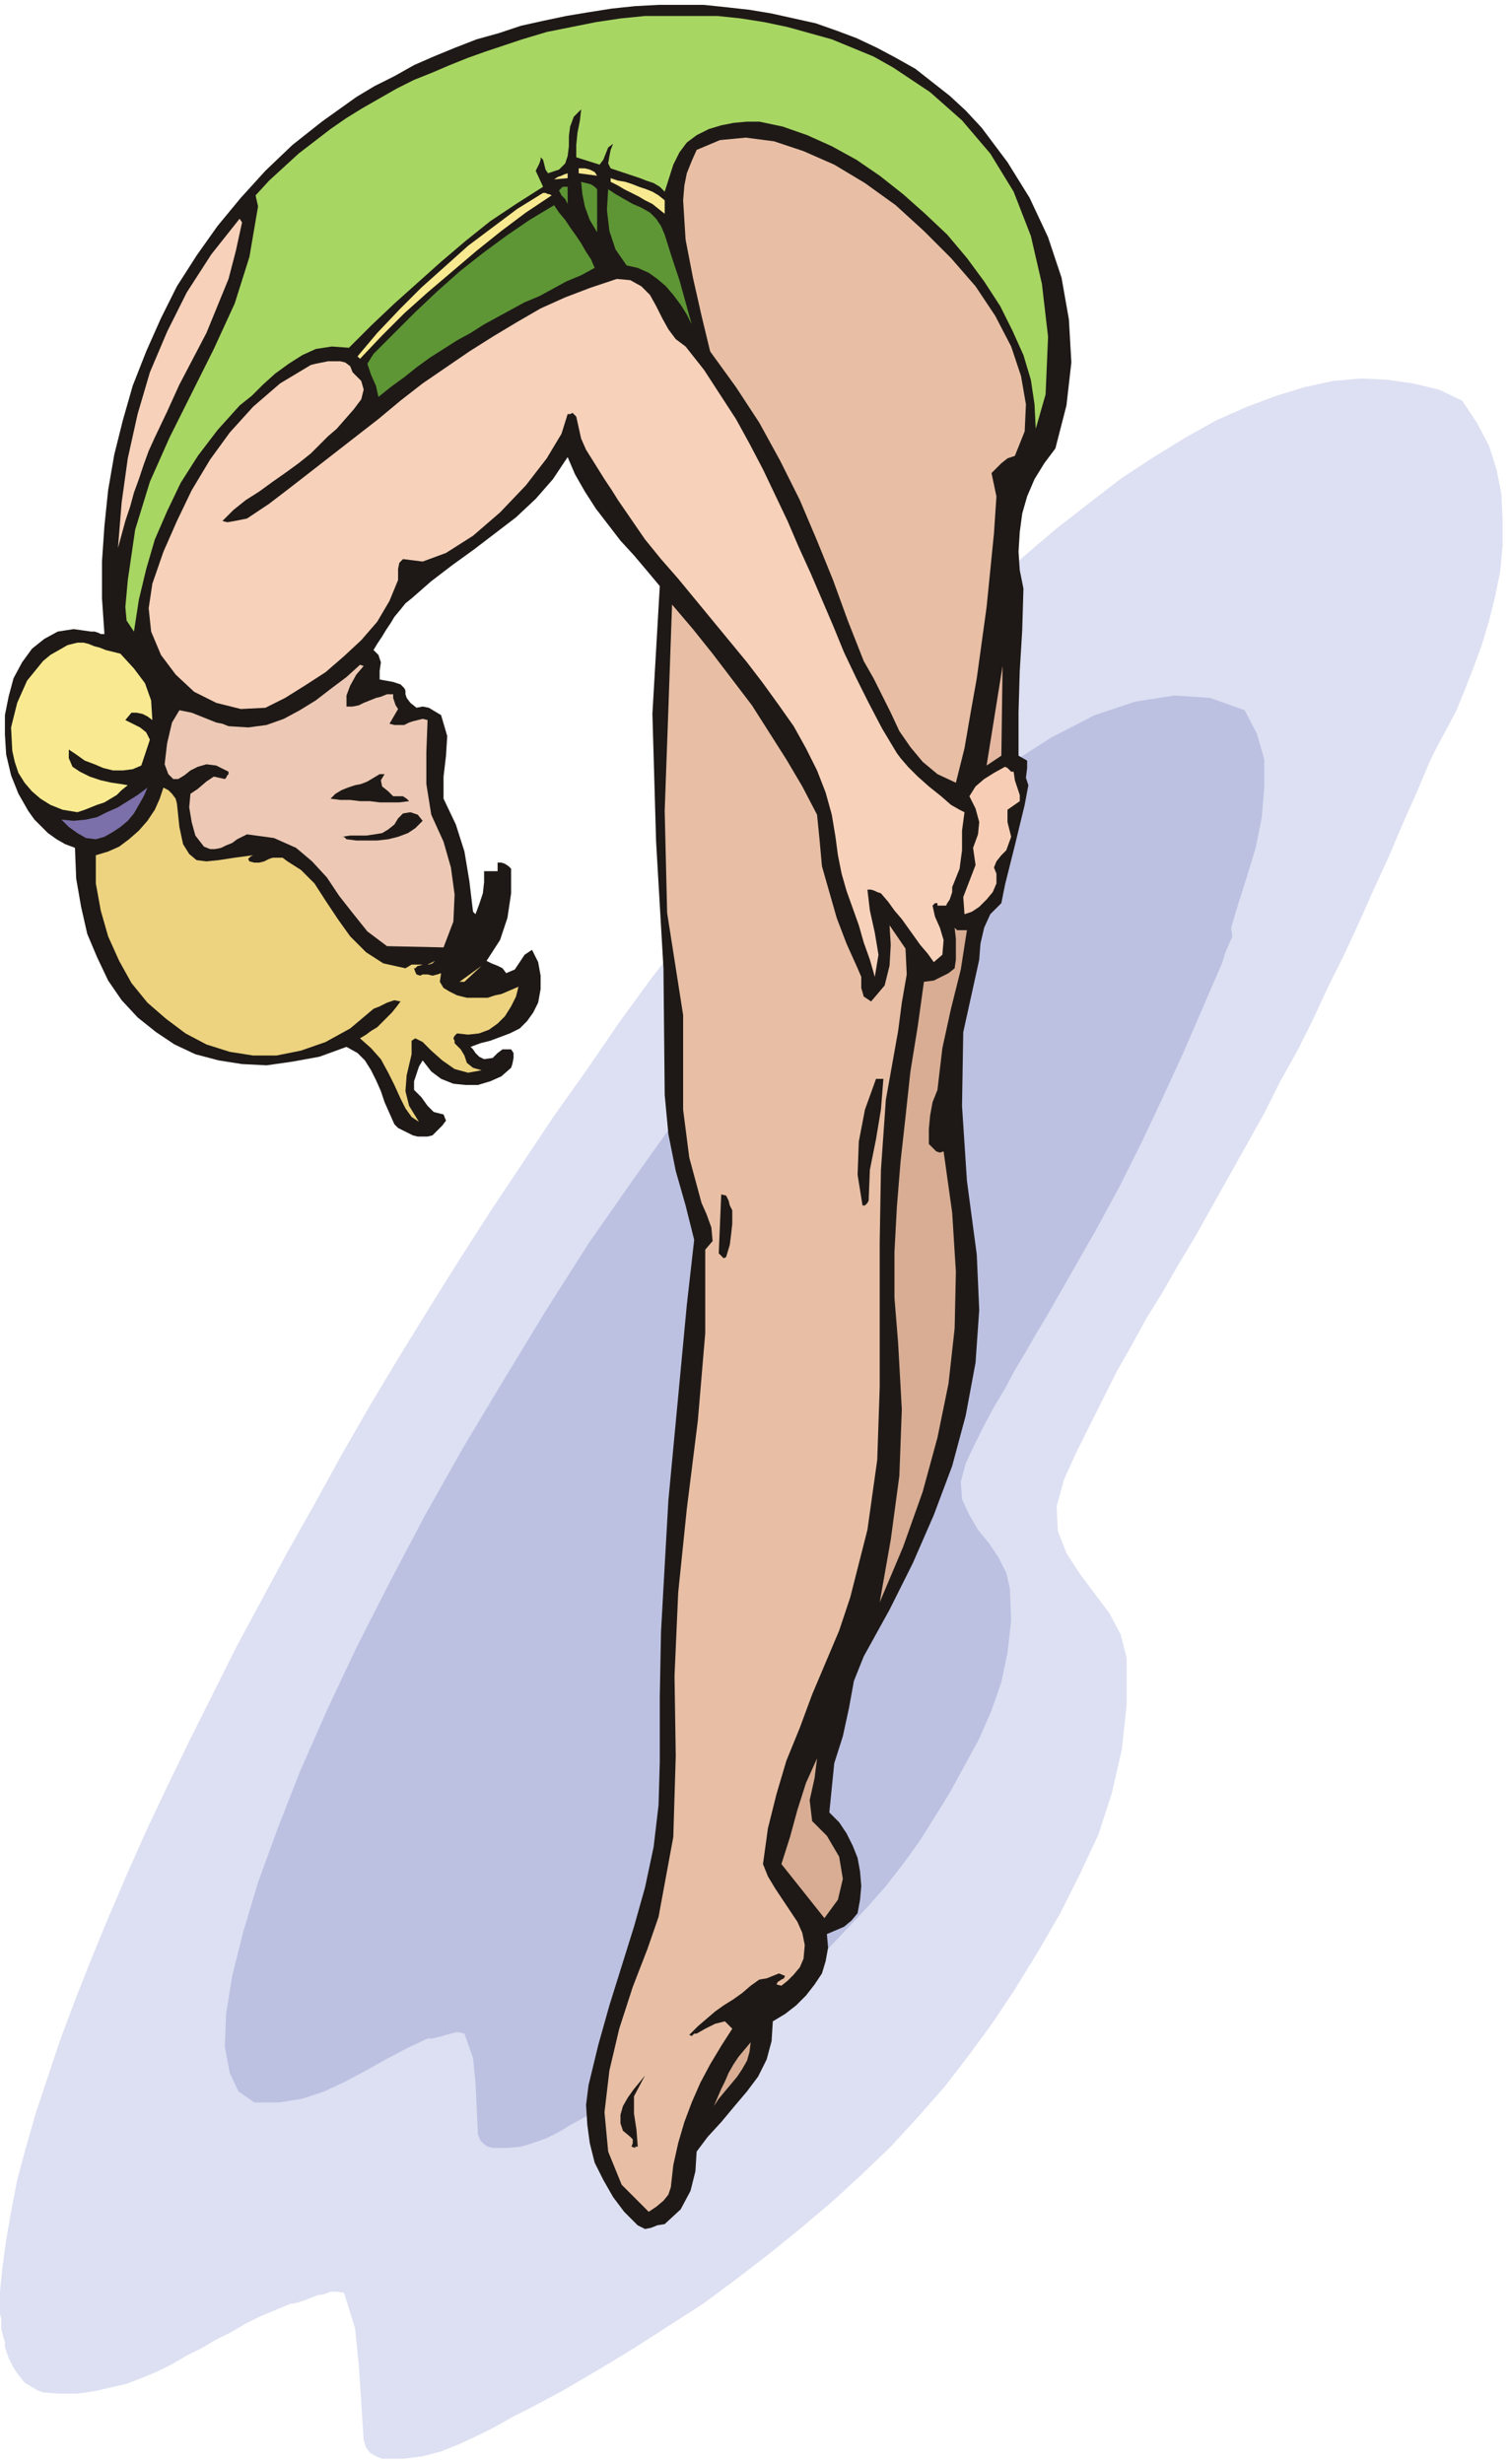
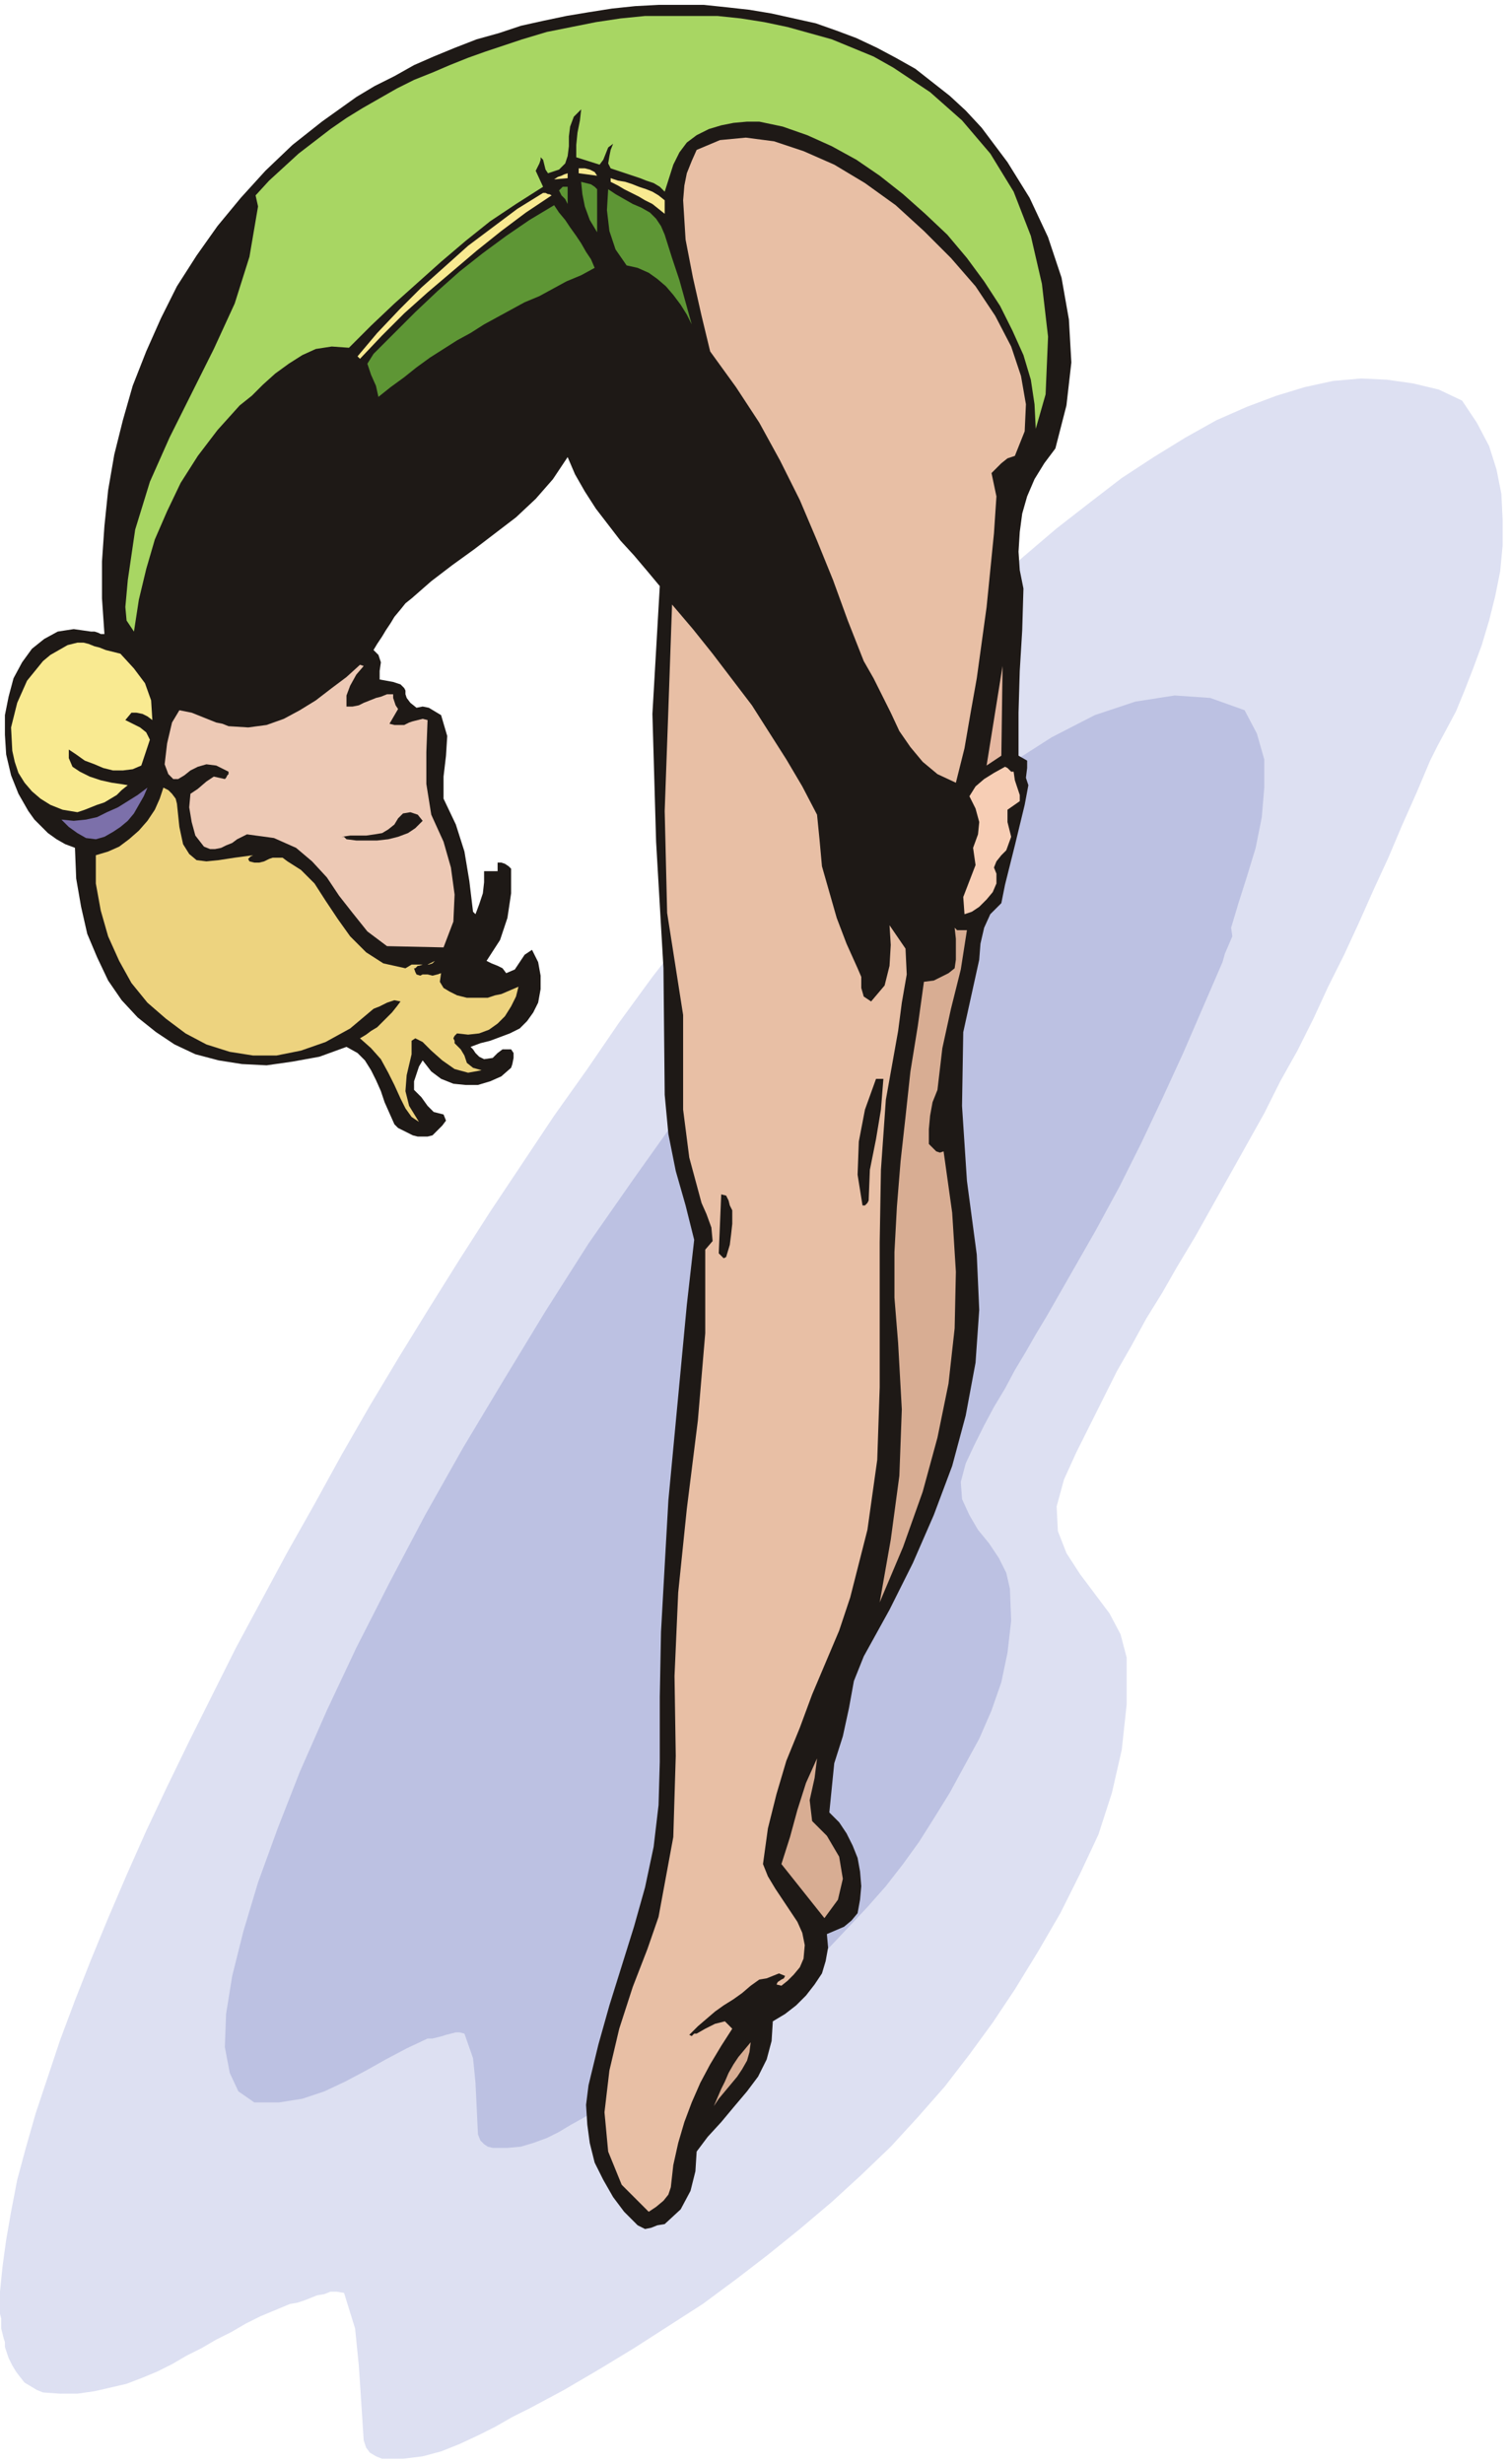
<svg xmlns="http://www.w3.org/2000/svg" fill-rule="evenodd" height="192.48" preserveAspectRatio="none" stroke-linecap="round" viewBox="0 0 1229 2005" width="1.229in">
  <style>.pen1{stroke:none}.brush4{fill:#1e1916}.brush6{fill:#e8bfa5}.brush7{fill:#f9ea91}.brush8{fill:#5e9635}.brush14{fill:#edd37f}.brush15{fill:#d8ad93}</style>
  <path class="pen1" style="fill:#dde0f2" d="m1190 326 12 18 10 19 6 19 4 20 1 21v21l-2 21-4 20-5 20-6 20-7 19-7 18-7 17-8 15-7 13-6 12-11 26-12 27-11 26-12 26-12 27-12 26-13 26-12 26-13 26-14 25-13 26-14 25-14 25-14 25-14 25-15 25-12 21-13 21-12 22-12 21-11 22-11 22-11 22-10 22-6 22 1 20 7 18 11 17 12 16 12 16 9 17 5 19v38l-4 37-8 35-11 34-15 32-16 32-18 31-19 31-18 27-19 26-20 26-22 25-22 24-24 23-24 22-26 22-26 21-26 20-27 20-28 18-28 18-28 17-29 17-28 15-14 7-14 8-14 7-15 7-15 6-15 4-16 2h-17l-5-2-5-3-3-4-2-6-2-31-2-30-3-30-9-29-6-1h-5l-5 2-6 1-5 2-5 2-6 2-6 1-12 5-12 5-12 6-12 7-12 6-12 7-12 6-12 7-12 6-12 5-13 5-13 3-13 3-14 2H49l-14-1-5-2-5-3-5-3-4-5-3-4-3-5-3-6-2-6-1-3v-4l-1-3-1-4-1-4v-8l-1-4v-18l1-10 1-10 3-22 4-23 5-26 7-26 8-28 10-30 10-30 12-32 13-33 14-34 15-35 16-36 17-36 18-37 19-38 19-38 21-39 21-39 22-39 22-40 23-40 24-40 24-39 25-40 25-39 26-39 26-39 27-38 26-38 27-37 28-36 27-36 28-35 27-33 28-33 27-31 28-31 28-29 27-27 27-27 27-24 27-23 27-21 26-20 26-17 26-16 25-14 25-11 24-9 23-7 23-5 23-2 21 1 21 3 21 5 19 9z" />
  <path class="pen1" style="fill:#bcc1e2" d="m1013 578 10 19 6 21v23l-2 24-5 25-7 23-7 22-6 20 1 7-3 7-3 7-2 7-16 37-16 37-17 37-17 36-18 36-19 35-20 35-20 35-9 15-8 14-9 15-8 15-9 15-8 15-8 16-7 15-4 15 1 14 6 13 7 12 9 11 8 12 6 12 3 13 1 26-3 26-5 24-8 23-10 23-12 22-12 22-13 21-12 19-13 18-14 18-15 17-16 17-16 17-17 15-18 16-18 14-19 14-19 14-19 13-20 12-20 12-20 11-20 11-10 6-9 5-10 6-10 5-11 4-10 3-11 1h-12l-4-1-3-2-3-3-2-5-1-21-1-21-2-20-7-20-4-1h-3l-4 1-4 1-3 1-4 1-4 1h-4l-17 8-17 9-16 9-17 9-17 8-18 6-19 3h-20l-13-9-7-15-4-21 1-27 5-31 9-36 12-40 16-44 18-46 22-50 24-51 27-53 29-55 31-55 33-55 34-56 35-55 37-53 37-52 38-51 39-47 38-45 39-42 38-37 38-34 37-28 36-23 35-18 33-11 32-5 29 2 28 10z" />
  <path class="pen1 brush4" d="m829 615 7 4v6l-1 8 2 6-3 16-8 33-8 32-3 15-9 9-5 11-3 13-1 13-13 59-1 60 4 61 8 60 2 45-3 43-8 43-11 41-15 40-17 39-19 38-21 38-8 20-4 22-5 23-7 22-4 40 8 8 6 9 5 10 4 10 2 11 1 12-1 11-2 11-5 6-6 5-7 3-7 3 1 11-2 11-3 10-6 9-7 9-8 8-9 7-10 6-1 16-4 15-7 14-9 12-11 13-10 12-11 12-9 12-1 16-4 16-8 15-13 12-6 1-5 2-5 1-6-3-11-11-9-12-8-14-7-14-4-16-2-15-1-16 2-16 8-33 9-32 10-32 10-32 9-32 7-33 4-34 1-35v-53l1-53 3-54 3-53 5-53 5-53 5-53 6-53-7-28-8-28-6-30-3-32-1-103-6-103-3-104 6-104-10-12-11-13-11-12-10-13-10-13-9-14-8-14-6-14-12 18-14 16-16 15-17 13-17 13-18 13-17 13-16 14-5 4-4 5-5 6-3 5-4 6-3 5-4 6-3 5 4 4 2 6-1 7v7l11 2 6 2 3 3 1 2v3l1 3 3 4 5 4 5-1 5 1 5 3 5 3 5 17-1 16-2 17v18l10 21 7 22 4 24 3 25 2 2 3-8 3-9 1-9v-9h11v-7h3l3 1 3 2 2 2v20l-3 20-6 18-11 17 4 2 5 2 4 2 3 4 7-3 4-6 4-6 6-4 5 10 2 11v11l-2 11-4 8-5 7-6 6-8 4-8 3-8 3-8 2-8 3 2 2 2 3 3 3 4 2 7-1 4-4 4-3h7l2 3v4l-1 5-1 3-8 7-9 4-10 3h-10l-10-1-10-4-8-6-7-9-3 5-2 6-2 6v7l6 6 5 7 5 5 8 2 2 5-3 4-4 4-4 4-4 1h-8l-4-1-4-2-4-2-4-2-3-3-4-9-4-9-3-9-4-9-4-8-5-8-6-6-9-5-22 8-22 4-21 3-20-1-19-3-19-5-17-8-15-10-15-12-13-14-11-16-9-19-8-19-5-22-4-23-1-25-8-3-7-4-7-5-6-6-5-5-5-7-4-7-4-7-6-15-4-17-1-16v-16l3-15 4-15 7-13 8-11 10-8 11-6 13-2 14 2h3l3 1 2 1h3l-2-29v-30l2-29 3-29 5-29 7-28 8-28 11-28 12-27 13-26 16-25 17-24 19-23 20-22 22-21 24-19 14-10 14-10 15-9 16-8 16-9 16-7 17-7 18-7 18-5 18-6 18-4 19-4 18-3 19-3 19-2 19-1h37l19 2 18 2 18 3 18 4 18 4 17 6 16 6 17 8 15 8 16 9 14 11 14 11 13 12 13 14 21 28 18 29 15 32 11 33 6 34 2 35-4 35-9 35-9 12-8 13-6 14-4 14-2 15-1 16 1 15 3 15-1 34-2 33-1 34v35z" />
  <path class="pen1" style="fill:#a8d663" d="m851 321-8 28-1-20-3-20-6-20-9-20-10-20-13-20-14-19-16-19-18-17-18-16-19-15-19-13-20-11-20-9-20-7-19-4h-10l-11 1-10 2-10 3-10 5-8 6-6 8-5 10-7 22-4-4-5-3-6-2-5-2-6-2-6-2-6-2-6-2-2-4 1-6 1-5 2-5-4 3-2 5-2 5-3 4-19-6v-10l1-10 2-10 1-9-6 6-3 8-1 8v8l-1 8-2 6-5 5-9 3-2-3-1-4-1-4-2-2v2l-1 3-2 4-1 2 6 13-22 14-21 14-20 16-20 17-19 17-19 17-19 18-18 18-14-1-13 2-11 5-11 7-11 8-10 9-9 9-10 8-18 20-16 21-14 22-11 23-10 23-7 24-6 25-4 26-6-9-1-11 1-11 1-11 6-41 12-39 16-36 18-36 18-36 17-37 12-38 7-41-2-9 11-12 12-11 12-11 13-10 13-10 13-9 13-8 14-8 14-8 14-7 15-6 14-6 15-6 14-5 15-5 15-5 20-6 20-4 20-4 20-3 20-2h59l19 2 19 3 19 4 18 5 18 5 17 7 17 7 16 9 30 20 26 23 23 27 19 31 14 36 9 39 5 43-2 47z" />
  <path class="pen1 brush6" d="m826 371-6 2-5 4-4 4-4 4 4 19-2 30-3 30-3 30-4 29-4 29-5 28-5 29-7 28-15-7-12-10-10-12-9-13-7-15-7-14-7-14-8-14-13-33-12-33-13-32-14-33-16-32-17-31-19-29-21-29-7-29-7-31-6-31-2-32 1-12 2-10 4-10 4-9 19-8 21-2 23 3 24 8 25 11 25 15 25 18 23 21 22 22 20 23 16 24 13 25 8 24 4 23-1 22-8 20z" />
  <path class="pen1 brush7" d="m486 143-15-2v-4h5l4 1 4 2 2 3zm-24 2-11 1 3-2 3-1 2-1 3-1v4zm79 18v11l-5-4-5-4-6-3-5-3-6-3-6-3-5-3-6-3v-3l6 2 6 1 6 2 5 2 6 2 5 2 5 3 5 4z" />
  <path class="pen1 brush8" d="M486 154v35l-6-10-4-11-2-10-1-10 4 1 4 1 3 2 2 2zm-24 12-2-4-3-3-2-4 3-3h4v14zm79 25 6 19 6 18 5 18 5 18-4-8-5-8-6-8-6-7-7-6-7-5-9-4-9-2-9-13-5-15-2-17 1-17 6 4 7 4 7 4 7 3 7 4 5 5 4 6 3 7z" />
  <path class="pen1 brush7" d="m449 159-21 14-20 15-20 16-20 17-20 17-19 17-18 18-18 19-2-2 16-19 18-19 18-18 19-17 19-17 20-15 20-15 21-13h2l2 1h1l2 1z" />
  <path class="pen1 brush8" d="m308 323-2-9-4-9-3-9 5-8 17-17 17-17 18-17 18-16 19-15 19-14 19-13 20-12 4 6 5 6 4 6 5 7 4 6 4 7 4 6 3 7-11 6-12 5-11 6-11 6-12 5-11 6-11 6-11 6-11 7-11 6-11 7-11 7-11 8-10 8-11 8-10 8z" />
-   <path class="pen1" d="m197 181-5 23-6 23-9 22-9 22-11 21-11 21-10 22-10 21-5 11-4 11-4 12-4 11-3 11-4 12-3 11-3 11 3-37 5-36 8-36 10-34 14-33 16-32 20-31 23-29 2 3zm533 432 3 4 6 7 8 8 9 8 10 8 8 7 7 4 4 2-2 15v16l-2 15-6 15v4l-1 3-1 3-2 3-1 2h-7v-2h-2l-1 1-1 1 2 9 4 9 3 10-1 12-7 6-5-7-6-7-5-7-5-7-5-7-6-7-5-7-6-7-3-1-2-1-3-1h-3l2 17 4 18 3 18-3 18-4-14-5-14-4-14-5-14-5-14-4-14-3-15-2-15-3-18-5-18-7-18-9-18-10-18-12-17-13-18-13-17-14-17-14-17-14-17-14-17-14-16-13-16-11-16-11-16-5-8-6-9-5-8-5-8-5-8-4-9-2-9-2-9-2-2-1-1-2 1h-2l-5 16-12 20-17 22-21 22-22 19-22 14-19 7-16-2-3 3-1 5v9l-7 17-10 17-13 15-14 13-15 13-17 11-16 10-16 8-20 1-20-5-18-9-15-14-12-16-8-19-2-19 3-20 9-26 11-25 12-25 15-25 16-22 19-21 22-19 25-15 4-1 5-1 5-1h10l4 1 4 3 2 5 7 7 2 7-2 8-6 8-7 8-7 8-7 6-5 5-9 9-10 8-11 8-10 7-11 8-11 7-10 8-9 9 4 1 6-1 5-1 5-1 18-12 17-13 18-14 18-14 18-14 18-14 18-15 18-14 19-13 19-13 19-12 20-12 19-11 20-9 21-8 21-7 11 1 9 5 7 7 5 9 5 10 5 9 6 8 8 6 15 19 13 20 13 20 11 20 11 21 10 21 10 21 9 21 10 22 9 21 9 21 9 22 10 21 10 20 11 21 12 20z" style="fill:#f7d1ba" />
  <path class="pen1 brush6" d="m669 705 6 21 6 21 8 21 9 20 3 7v9l2 7 6 4 11-13 4-16 1-17-1-16 13 19 1 21-4 23-3 23-10 56-4 57-1 59v118l-2 59-8 57-14 55-9 27-11 26-11 26-10 27-11 27-8 27-7 28-4 29 4 10 6 10 6 9 6 9 6 9 4 9 2 10-1 11-3 7-5 6-5 5-5 4-4-1 1-2 3-2 2-1 1-2-5-2-5 2-5 2-6 1-7 5-7 6-7 5-8 5-7 5-7 6-7 6-7 7 2 1 1-1 1-1h2l7-4 8-4 8-2 6 6-9 14-9 15-8 15-7 16-6 16-5 17-4 18-2 18-2 6-4 5-6 5-6 4-22-22-11-27-3-32 4-34 8-34 11-34 12-31 9-26 12-65 2-66-1-65 3-68 7-68 9-72 6-71v-68l6-7-1-11-4-11-4-9-10-37-5-39v-77l-13-83-2-83 3-83 3-85 17 20 16 20 16 21 16 21 14 22 14 22 13 22 12 23 1 10 1 10 1 11 1 11z" />
  <path class="pen1 brush7" d="m98 532 11 12 9 12 5 14 1 16-4-3-4-2-5-1h-4l-5 6 6 3 6 3 5 4 3 6-7 21-7 3-8 1h-8l-8-2-7-3-8-3-7-5-6-4v7l3 7 6 4 8 4 9 3 9 2 7 1 6 1-5 4-4 4-5 3-5 3-6 2-5 2-5 2-6 2-12-2-10-4-8-5-7-6-6-7-5-8-3-9-2-9-1-19 5-20 8-18 13-16 6-5 7-4 7-4 8-2h5l4 1 5 2 4 1 5 2 4 1 4 1 4 1z" />
  <path class="pen1" style="fill:#edc9b5" d="m296 542-6 7-5 9-3 8v9h5l5-1 4-2 5-2 5-2 4-1 5-2h5v3l1 3 1 3 2 3-7 12 4 1h8l4-2 3-1 4-1 4-1 4 1-1 26v26l4 25 10 22 6 21 3 22-1 22-8 21-46-1-16-12-12-15-11-14-10-15-12-13-13-11-18-8-22-3-4 2-4 2-4 3-5 2-4 2-5 1h-4l-5-2-7-9-3-11-2-12 1-11 6-4 7-6 6-4 9 2 1-1 1-2 1-1v-2l-10-5-8-1-7 2-6 3-5 4-5 3h-4l-4-4-3-8 2-17 4-17 6-10 5 1 5 1 5 2 5 2 5 2 5 2 5 1 5 2 16 1 15-2 14-5 13-7 13-8 13-10 12-9 11-10 3 1z" />
  <path class="pen1" style="fill:#e5b7a0" d="m803 623 13-81-1 73-12 8z" />
  <path class="pen1" style="fill:#f7ceb5" d="m825 628 1 7 2 6 2 6v5l-10 7v10l3 12-4 11-4 4-4 5-2 5 2 5v8l-3 7-5 6-6 6-3 2-3 2-3 1-3 1-1-14 5-13 5-13-2-14 4-11 1-10-3-11-5-10 5-8 7-6 8-5 9-5 2 1 2 2 1 1h2z" />
-   <path class="pen1 brush4" d="m313 630-3 5 1 5 5 4 4 4h8l3 2 2 2-8 1h-16l-8-1h-8l-8-1h-8l-8-1 4-4 5-3 5-2 6-2 5-1 5-2 5-3 5-3h4z" />
  <path class="pen1" style="fill:#7c70aa" d="m78 683-8-1-7-4-7-5-6-6 10 1 10-1 9-2 8-4 9-4 8-5 8-5 8-6-3 7-4 7-4 7-5 6-6 5-6 4-7 4-7 2z" />
  <path class="pen1 brush14" d="m144 654 2 19 3 14 5 8 6 5 8 1 10-1 13-2 15-2-2 1-1 1-1 1 1 2 4 1h4l4-1 4-2 3-1h8l4 3 11 7 11 11 9 14 10 15 10 14 13 13 14 9 18 4 5-3h13l6-3-2 2-3 1h-5l-3 1h-1l-1 1-1 1h-1l1 3 1 2 3 1 2-1h4l4 1 4-1 3-1-1 7 3 5 5 3 6 3 8 2h17l6-2 5-1 7-3 7-3-2 8-4 8-5 8-6 6-7 5-8 3-9 1-9-1-2 2-1 2 1 2v2l5 5 3 5 2 6 5 4 7 2-11 2-11-3-10-7-9-8-7-7-6-3-3 2v11l-4 17-1 13 3 12 8 13-6-4-5-7-4-8-5-11-5-10-6-11-8-9-9-8 5-3 4-3 5-3 4-4 4-4 4-4 4-5 3-4-5-1-6 2-6 3-5 2-19 16-20 11-20 7-20 4h-19l-19-3-19-6-17-9-16-12-15-13-13-16-10-18-9-20-6-21-4-22v-23l10-3 9-4 8-6 8-7 7-8 6-9 4-9 3-9 4 2 3 3 3 4 1 4z" />
  <path class="pen1 brush4" d="m344 668-6 6-6 4-8 3-8 2-9 1h-17l-8-1-1-1-1-1h-2l7-1h13l7-1 6-1 5-3 5-4 3-5 4-4 6-1 6 2 4 5z" />
  <path class="pen1 brush15" d="m763 887-4 10-2 11-1 11v12l3 3 3 3 3 1 3-1 7 50 3 48-1 46-5 45-9 44-12 44-16 45-19 45 9-51 7-52 2-54-3-54-3-37v-37l2-37 3-37 4-36 4-37 6-37 5-36 8-1 6-3 6-3 5-4 1-7v-17l-1-9 2 2h8l-5 32-8 32-7 32-4 34z" />
-   <path class="pen1 brush14" d="m374 799 18-13-14 13h-4z" />
  <path class="pen1 brush4" d="m719 878-2 25-4 24-5 25-1 25-1 2-1 1-1 1h-2l-4-25 1-27 5-26 9-25h6zM596 985v11l-1 9-1 8-3 10-2 1-4-4 2-48 4 1 2 4 1 4 2 4z" />
  <path class="pen1 brush15" d="m673 1494 10 17 3 18-4 17-11 15-35-44 7-22 6-22 7-22 9-20-2 16-4 18 2 17 12 12zm-92 220 3-7 3-7 3-6 3-7 4-7 4-6 5-6 5-6-1 8-2 7-4 7-4 6-5 6-5 6-5 6-4 6z" />
-   <path class="pen1 brush4" d="M519 1746v1h-2v1l-3-1 1-3v-3l-2-2-6-5-2-6v-7l2-7 4-7 5-7 5-6 4-5-9 17v14l2 13 1 13z" />
</svg>